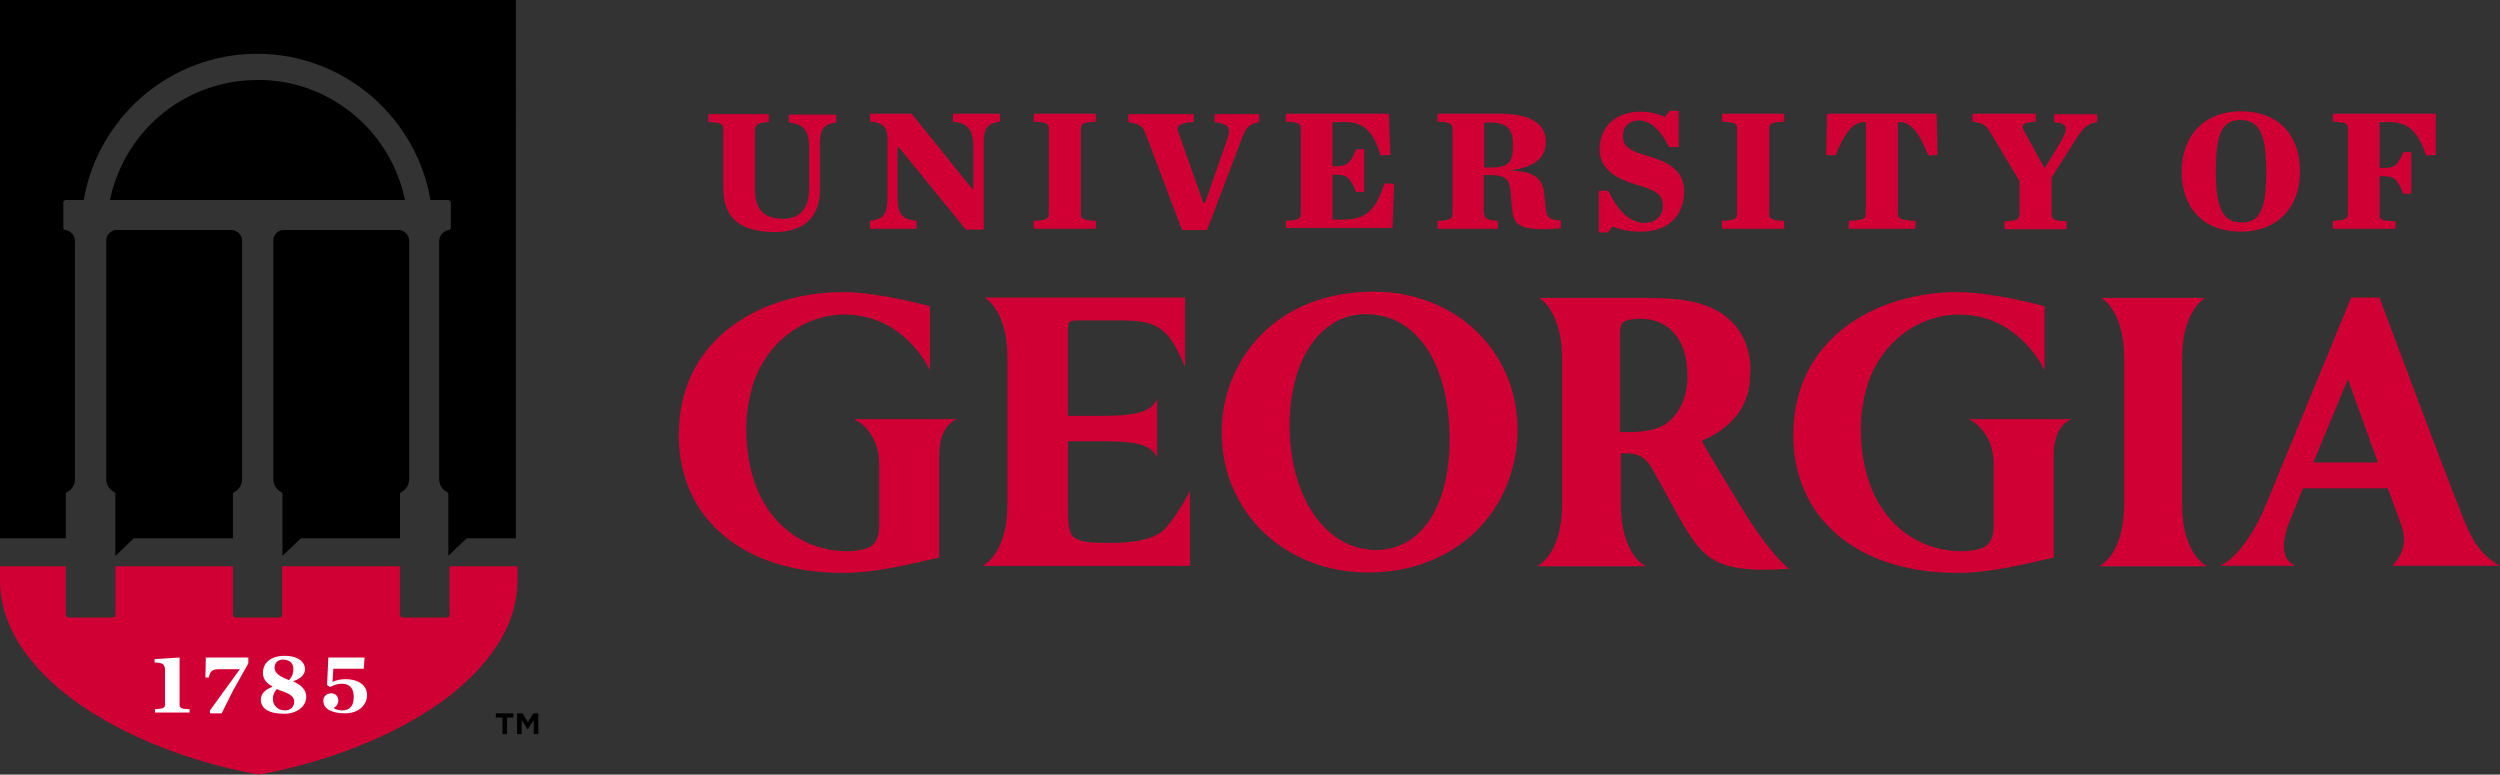
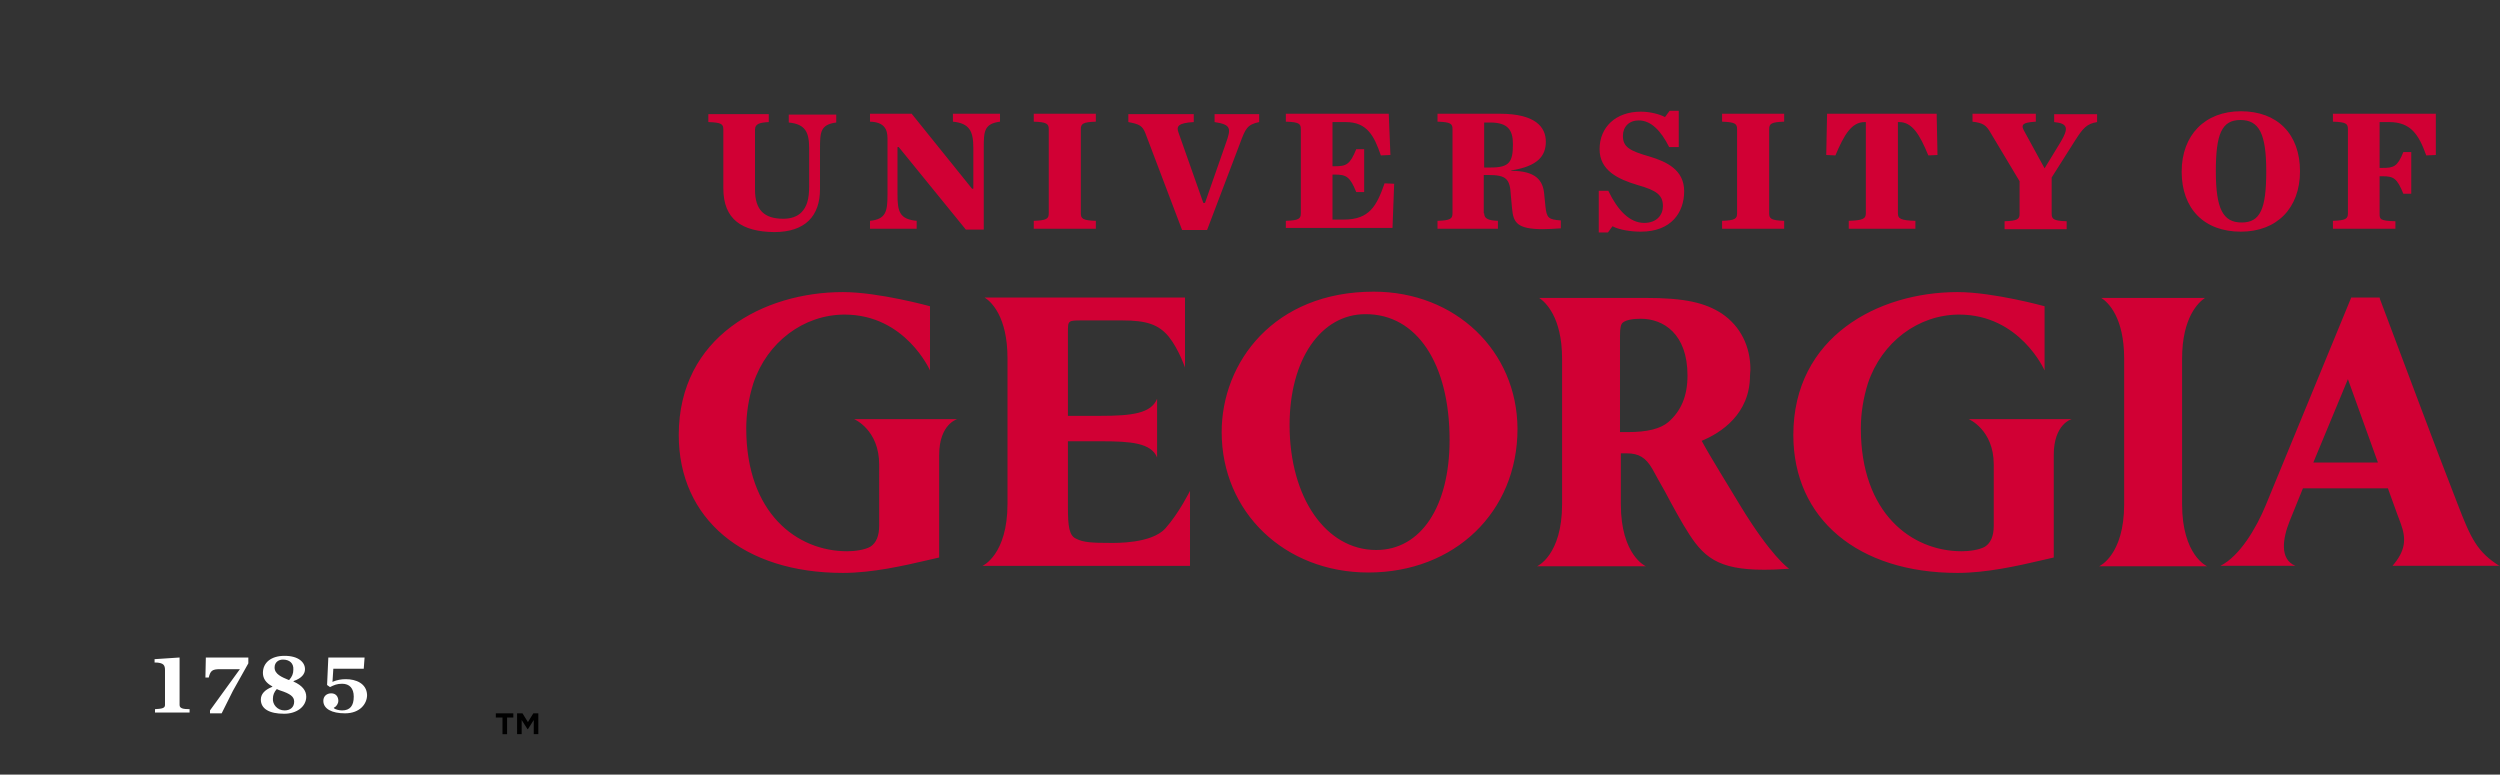
<svg xmlns="http://www.w3.org/2000/svg" version="1.1" id="layer" x="0px" y="0px" viewBox="22.6 228.5 600.0 185.9" style="enable-background:new 0 0 652 652;" xml:space="preserve" width="600.0" height="185.9">
  <rect x="22.6" y="228.5" width="600.0" height="185.9" fill="#333333" stroke="none" />
  <style type="text/css">
	.st0{fill:#D10034;}
	.st1{fill:#FFFFFF;}
</style>
  <path class="st0" d="M352.3,298.5L352.3,298.5c-24,0-36.5,17-36.5,33.7c0,19.2,15.1,33.7,35.2,33.7c20.7,0,35.8-14.5,35.8-34.5  C386.7,312.7,371.9,298.5,352.3,298.5 M370.5,334.1c0,16-6.9,26.4-17.6,26.4c-12.1,0-20.8-12.6-20.8-30c0-15.7,7.5-26.6,18.2-26.6  h0.1C362.6,303.9,370.5,315.7,370.5,334.1 M248,337.7v24.6l-2.6,0.6c-6,1.4-13.5,3.1-20.5,3.1c-23.9,0-39.4-13-39.4-33.1  c0-23.6,20.4-34.3,39.4-34.3c8.6,0,20.9,3.4,20.9,3.4v15.4c0,0-5.9-13.4-20.5-13.4c-9.8,0-18.6,6.6-21.9,16.5  c-1.1,3.5-1.7,7.2-1.7,10.8c0,20.4,12.2,29.5,24.2,29.5c1.8,0,4.2-0.3,5.6-1.1c1.4-0.9,2.1-2.6,2.1-5V340c0-8.4-6-10.9-6-10.9h24.7  C252.4,329.1,248,330.2,248,337.7 M515.5,337.7v24.6l-2.6,0.6c-6,1.4-13.5,3.1-20.5,3.1c-23.9,0-39.4-13-39.4-33.1  c0-23.6,20.4-34.3,39.4-34.3c8.6,0,20.9,3.4,20.9,3.4v15.4c0,0-5.9-13.4-20.5-13.4c-9.8,0-18.6,6.6-21.9,16.5  c-1.1,3.5-1.7,7.2-1.7,10.8c0,20.4,12.2,29.5,24.2,29.5c1.8,0,4.2-0.3,5.6-1.1c1.4-0.9,2.1-2.6,2.1-5V340c0-8.4-6-10.9-6-10.9h24.7  C519.8,329.1,515.5,330.2,515.5,337.7 M289.1,358.8c1.2,0,9.9,0.2,13.2-3.5c3.3-3.7,5.9-9,5.9-9v18h-49.8c0,0,6-2.6,6-14.9l0-34.9  c0-10-3.9-13.6-5.5-14.6h48.1v16.8c0,0-1.5-4.4-3.9-7.4c-2.4-2.9-5.3-3.9-11.1-3.9h-9.6c-3.5,0-3.5,0-3.5,2.8v20.1h7.9  c7.5,0,12.1-0.6,13.5-4.1v14.1c-1.4-3.5-6.3-3.9-13.5-3.9h-7.9v15.9c0,4.5,0.3,6.8,2,7.5C282.6,358.7,284.9,358.8,289.1,358.8   M427.6,318.6c0,4.9-1.5,8.5-4.6,11.2l0,0c-1.9,1.6-5,2.4-9.7,2.4h-1.9v-23.2c0-1.8,0.2-2.7,0.7-3.1c0.8-0.6,2.2-0.9,4.3-0.9  C421.8,305,427.6,308.6,427.6,318.6 M440.3,349.9c-2.8-4.7-7.2-11.7-9.3-15.6c4.6-1.9,11.6-6.4,11.6-15.7v0c0-0.5,0.1-0.9,0.1-1.4  c0-5.6-2.4-10.4-6.8-13.4c-4.1-2.7-9.1-3.8-18.4-3.8H392c1.5,1,5.5,4.6,5.5,14.6l0,34.9c0,12.3-6,14.9-6,14.9h26.1c0,0-6-2.6-6-14.9  v-12.2h1.4c2.9,0,4.6,1,6.2,3.8c1,1.8,1.9,3.5,2.9,5.2c1.8,3.4,4.2,7.8,5.9,10.4c4,6.2,7.9,8.9,20.3,8.5c0,0,2.1-0.1,3.7-0.2  C451.8,364.9,447.6,361.9,440.3,349.9 M526.4,364.4c0,0,6-2.6,6-14.9l0-34.9c0-10-3.9-13.6-5.5-14.6h24.9c-1.5,1-5.5,4.6-5.5,14.6  l0,34.9c0,12.3,6,14.9,6,14.9H526.4z M622.6,364.4c-5.5-3.4-7-6.7-10.2-15c-5.4-13.8-12.7-33.5-18.6-49.1l-0.1-0.4h-6.8l-20.5,49.8  c-2.3,5.6-6.3,12.3-10.9,14.6h18c-3.9-1.6-3-6.7-1.4-10.7c0.3-0.8,1.6-3.9,3.2-7.9h20.4c1.6,4.5,2.9,8,3.1,8.5  c1.3,3.6,1.2,6.4-2,10.1H622.6z M577.8,339.5c3.9-9.4,8.3-20,8.3-20s3.8,10.5,7.2,20H577.8z M196.2,273.7v-14.1  c0-1.3-0.4-1.7-3.6-1.8v-1.9h14.5v1.9c-2.1,0.1-3.3,0.4-3.3,1.8v14.4c0,4.9,2.2,7,6.8,7c1.8,0,3.3-0.5,4.3-1.5  c1.3-1.3,1.9-3.1,1.9-6.3v-9c0-4-0.9-5.9-4.9-6.3v-1.9h11.4v1.9c-3.8,0.5-3.9,2.3-3.9,6.3v9.7c0,6.4-3.5,10.3-11,10.3  C200.7,284.1,196.2,281.2,196.2,273.7 M238.3,263.8h-0.3v11.4c0,4.1,0.5,5.9,4.6,6.3v1.9h-11.2v-1.9c3.8-0.4,4.2-2.2,4.2-6.3v-13.5  c0-2.2-0.8-3.9-4.2-4v-1.9h10l14.5,18h0.3v-9.8c0-4-0.9-5.9-4.9-6.3v-1.9h11.3v1.9c-3.8,0.5-3.9,2.3-3.9,6.3v19.6h-4.3L238.3,263.8z   M270.7,281.5c3.1-0.1,3.6-0.5,3.6-1.8v-20.2c0-1.3-0.5-1.7-3.6-1.8v-1.9h14.9v1.9c-3.1,0.1-3.6,0.5-3.6,1.8v20.2  c0,1.3,0.5,1.7,3.6,1.8v1.9h-14.9V281.5z M297.5,260.5c-0.7-1.8-1.4-2.2-4.1-2.7v-1.9h15.7v1.9c-3.7,0.2-4.2,1-3.7,2.4l6,17h0.4  l5-14.3c1.3-3.6,1.3-4.5-2.7-5.1v-1.9h10.7v1.9c-2.9,0.6-3.3,1.6-4.6,5.1l-7.9,20.8h-6L297.5,260.5z M331.2,281.5  c3.1-0.1,3.6-0.5,3.6-1.8v-20.2c0-1.3-0.4-1.7-3.6-1.8v-1.9h24.7l0.4,9.9l-2.3,0.1c-1.6-4.7-3.3-8-8.4-8h-3.2v10.6h0.6  c2.7,0,3.6-0.4,5.1-4.1h1.9v10.3h-1.9c-1.5-3.7-2.4-4.2-5.1-4.2h-0.6v10.8h2.7c6.2,0,7.9-3.3,9.8-8.7l2.3,0.1l-0.4,10.6h-25.6V281.5  z M378.8,279.7c0,1.4,1.2,1.7,3.3,1.8v1.9h-14.5v-1.9c3.1-0.1,3.6-0.5,3.6-1.8v-20.2c0-1.3-0.4-1.7-3.6-1.8v-1.9h15  c8.5,0,11,3.2,11,6.7c0,3.4-1.9,5.9-8.3,6.9v0.1c5.9,0,7.6,2.3,7.9,5.5l0.3,3c0.3,2.8,0.7,3.2,3.7,3.4v1.9c-1.6,0.1-3,0.2-4.3,0.2  c-6.2,0-7.1-1.6-7.4-4.9l-0.3-3.2c-0.2-4-1.1-4.9-5.4-4.9h-1.1V279.7z M380.5,268.7c4.4,0,5.2-1.4,5.2-5.6c0-3.4-1.2-5.2-5.5-5.2  h-1.4v10.8H380.5z M406.3,274.3h2.3c2.2,4.6,5.1,7.7,8.6,7.7c3.1,0,4.5-2,4.5-4c0-2.7-1.5-3.8-6.1-5.1c-4.7-1.4-9.1-3.5-9.1-8.6  c0-5.3,3.9-9,9.9-9c2.2,0,4.5,0.6,5.8,1.3l1.1-1.5h2.2v8.7h-2.3c-2-4-4.4-6.4-7.3-6.4c-2.3,0-3.8,1.5-3.8,3.7c0,2.7,1.6,3.6,6.5,5  c3.9,1.2,8.2,3.1,8.2,8.3c0,5.1-3.1,9.7-10.4,9.7c-2.3,0-5.1-0.4-6.8-1.3l-1.1,1.5h-2.2V274.3z M435.9,281.5  c3.1-0.1,3.6-0.5,3.6-1.8v-20.2c0-1.3-0.5-1.7-3.6-1.8v-1.9h14.9v1.9c-3.1,0.1-3.6,0.5-3.6,1.8v20.2c0,1.3,0.5,1.7,3.6,1.8v1.9  h-14.9V281.5z M466.2,281.5c3.5-0.1,4.2-0.5,4.2-1.8v-21.9h-0.3c-3.1,0-4.9,3-7,8l-2.2-0.1l0.2-9.9h26.3l0.2,9.9l-2.2,0.1  c-2.1-5.1-3.9-8-7-8h-0.3v21.9c0,1.3,0.7,1.7,4.2,1.8v1.9h-16V281.5z M517.2,262.5c1.9-3.2,1.7-4.4-1.6-4.7v-1.9h10.3v1.9  c-2.5,0.4-3.4,1.5-5.2,4.3l-5.7,9v8.7c0,1.3,0.5,1.7,3.6,1.8v1.9h-14.9v-1.9c3.1-0.1,3.6-0.5,3.6-1.8V272l-7-11.7  c-1-1.7-1.7-2.3-4.3-2.6v-1.9h15.2v1.9c-3.6,0.2-3.6,0.9-2.6,2.6l4.7,8.6L517.2,262.5z M546.2,269.7c0-8.8,5.6-14.5,14.2-14.5  c8.8,0,14.2,5.5,14.2,14.4c0,8.9-5.6,14.5-14.2,14.5C551.6,284.1,546.2,278.6,546.2,269.7 M566.5,269.6c0-9-1.7-12.3-6.2-12.3  s-5.9,3.4-5.9,12.3c0,9,1.7,12.3,6.2,12.3S566.5,278.6,566.5,269.6 M582.5,281.5c3.1-0.1,3.6-0.5,3.6-1.8v-20.2  c0-1.3-0.4-1.7-3.6-1.8v-1.9h24.7v9.9l-2.3,0.1c-1.8-5-3.7-8-8.9-8h-2.3v11h0.7c2.7,0,3.6-0.3,5-3.8h1.9v10h-1.9  c-1.5-3.7-2.3-4.2-5-4.2h-0.7v8.9c0,1.4,0,1.8,3.8,1.9v1.8h-15V281.5z" />
-   <path class="st0" d="M41.5,397.4c11.3,7.9,26.9,14.1,43.2,17c16.2-2.9,31.9-9.1,43.2-17c8.6-6.1,18.9-16.2,18.9-29.7v-3.3h-16.3  v11.7c0,0.3-0.3,0.6-0.6,0.6h-10.7c-0.3,0-0.6-0.3-0.6-0.6v-11.7H90.3v11.7c0,0.3-0.3,0.6-0.6,0.6H79.1c-0.3,0-0.6-0.3-0.6-0.6  v-11.7H50.3v11.7c0,0.3-0.3,0.6-0.6,0.6H39c-0.3,0-0.6-0.3-0.6-0.6v-11.7H22.6v3.3C22.6,381.2,32.8,391.3,41.5,397.4" />
-   <path d="M108.1,256.5c6,5.2,10.1,12.3,11.7,20H49c1.6-7.7,5.7-14.8,11.7-20c6.6-5.7,15-8.8,23.7-8.8  C93.1,247.6,101.5,250.8,108.1,256.5 M78.4,283.7H50.3c-1.2,0.2-2.2,1.2-2.2,2.5v57.3c0,1.3,0.7,2.5,1.9,3.1  c0.2,0.1,0.3,0.3,0.3,0.5v14.8l4.4-4.2h23.8v-10.6c0-0.2,0.1-0.4,0.3-0.5c1.2-0.6,1.9-1.8,1.9-3.1v-57.2  C80.7,285,79.7,283.9,78.4,283.7 M118.5,283.7H90.4c-1.2,0.2-2.2,1.2-2.2,2.5v57.3c0,1.3,0.7,2.5,1.9,3.1c0.2,0.1,0.3,0.3,0.3,0.5  v14.8l4.4-4.2h23.8v-10.6c0-0.2,0.1-0.4,0.3-0.5c1.2-0.6,1.9-1.8,1.9-3.1v-57.2C120.8,285,119.8,283.9,118.5,283.7 M38.4,347.1  c0-0.2,0.1-0.4,0.3-0.5c1.2-0.6,1.9-1.8,1.9-3.1v-57.2c0-1.3-1-2.4-2.3-2.6c-0.3,0-0.5-0.3-0.5-0.6v-6c0-0.3,0.3-0.6,0.6-0.6h4.3  c1.6-9.5,6.6-18.3,13.9-24.7c7.7-6.7,17.5-10.4,27.7-10.4s20,3.7,27.7,10.4c7.3,6.4,12.3,15.1,13.9,24.7h4.3c0.3,0,0.6,0.3,0.6,0.6  v6c0,0.3-0.2,0.6-0.5,0.6c-1.2,0.2-2.2,1.2-2.3,2.5v57.3c0,1.3,0.7,2.5,1.9,3.1c0.2,0.1,0.3,0.3,0.3,0.5v14.8l4.4-4.2h11.8V228.5  H22.6v129.2h15.8V347.1z" />
  <path class="st1" d="M65.7,397.7c0,0.8,0.8,1,2.4,1v0.8h-8.3v-0.8c1.6-0.1,2.4-0.2,2.4-1v-8.4c0-0.6-0.1-1-0.4-1.3  c-0.3-0.3-1-0.5-2-0.5c0,0-0.1,0-0.1,0v-0.8l6-0.4V397.7 M72.7,391.1c0.4-1.6,0.8-2,2.7-2h4.8l-0.1,0.1l-7.1,9.8v0.7h2.8l2.7-5.4  l3.7-6.6v-1.4H72l-0.1,4.8H72.7z M93.1,392.1c2,0.9,3,2.1,3,3.6c0,2.4-2.3,4.1-5.3,4.1c-3.6,0-5.6-1.2-5.6-3.4c0-1.3,0.9-2.3,2.6-3  l0.2-0.1l-0.1-0.1c-1.5-0.8-2.2-1.9-2.2-3.2c0-2.5,2-4.1,5.2-4.1c3.4,0,4.9,1.6,4.9,3.2c0,1.2-0.9,2.2-2.6,2.8l-0.2,0.1L93.1,392.1z   M90.5,386.8c-1,0-2,0.6-2,1.9c0,1.6,1.7,2.3,3.4,3l0.1,0l0,0c0.7-0.8,1-1.5,1-2.5C93.1,387.7,92.1,386.8,90.5,386.8 M90.9,399  c1.4,0,2.3-0.8,2.3-2.1c0-1.2-0.9-1.9-3.4-2.7c-0.3-0.1-0.5-0.2-0.7-0.3l-0.1,0l0,0c-0.6,0.7-0.9,1.4-0.9,2.3  C88,397.5,89.1,399,90.9,399 M105.6,391.5c-1.2,0-2.1,0.2-3.1,0.6l-0.1,0.1l0-0.1l0.2-3.1h7.3l0.2-2.7h-8.7l-0.3,6.6l0.7,0.5  c1-0.5,1.7-0.8,2.9-0.8c1.8,0,2.8,1.1,2.8,3.1c0,2.2-0.9,3.3-2.8,3.3c-0.6,0-1.6-0.2-1.9-0.5l-0.1-0.1l0.1-0.1c0.5-0.2,1-0.9,1-1.6  c0-0.9-0.5-1.8-1.7-1.8c-1.1,0-1.9,0.7-1.9,1.8c0,1.9,2,3,5.2,3c3.6,0,5.3-2.3,5.3-4.4C110.6,392.5,108,391.5,105.6,391.5" />
  <path d="M143.1,400.7h-1.5v-1h4.2v1h-1.5v4h-1.1V400.7z M146.8,399.7h1.2l1.3,2.1l1.3-2.1h1.2v5h-1.1v-3.4l-1.4,2.2h-0.1l-1.4-2.2  v3.4h-1.1V399.7z" />
</svg>